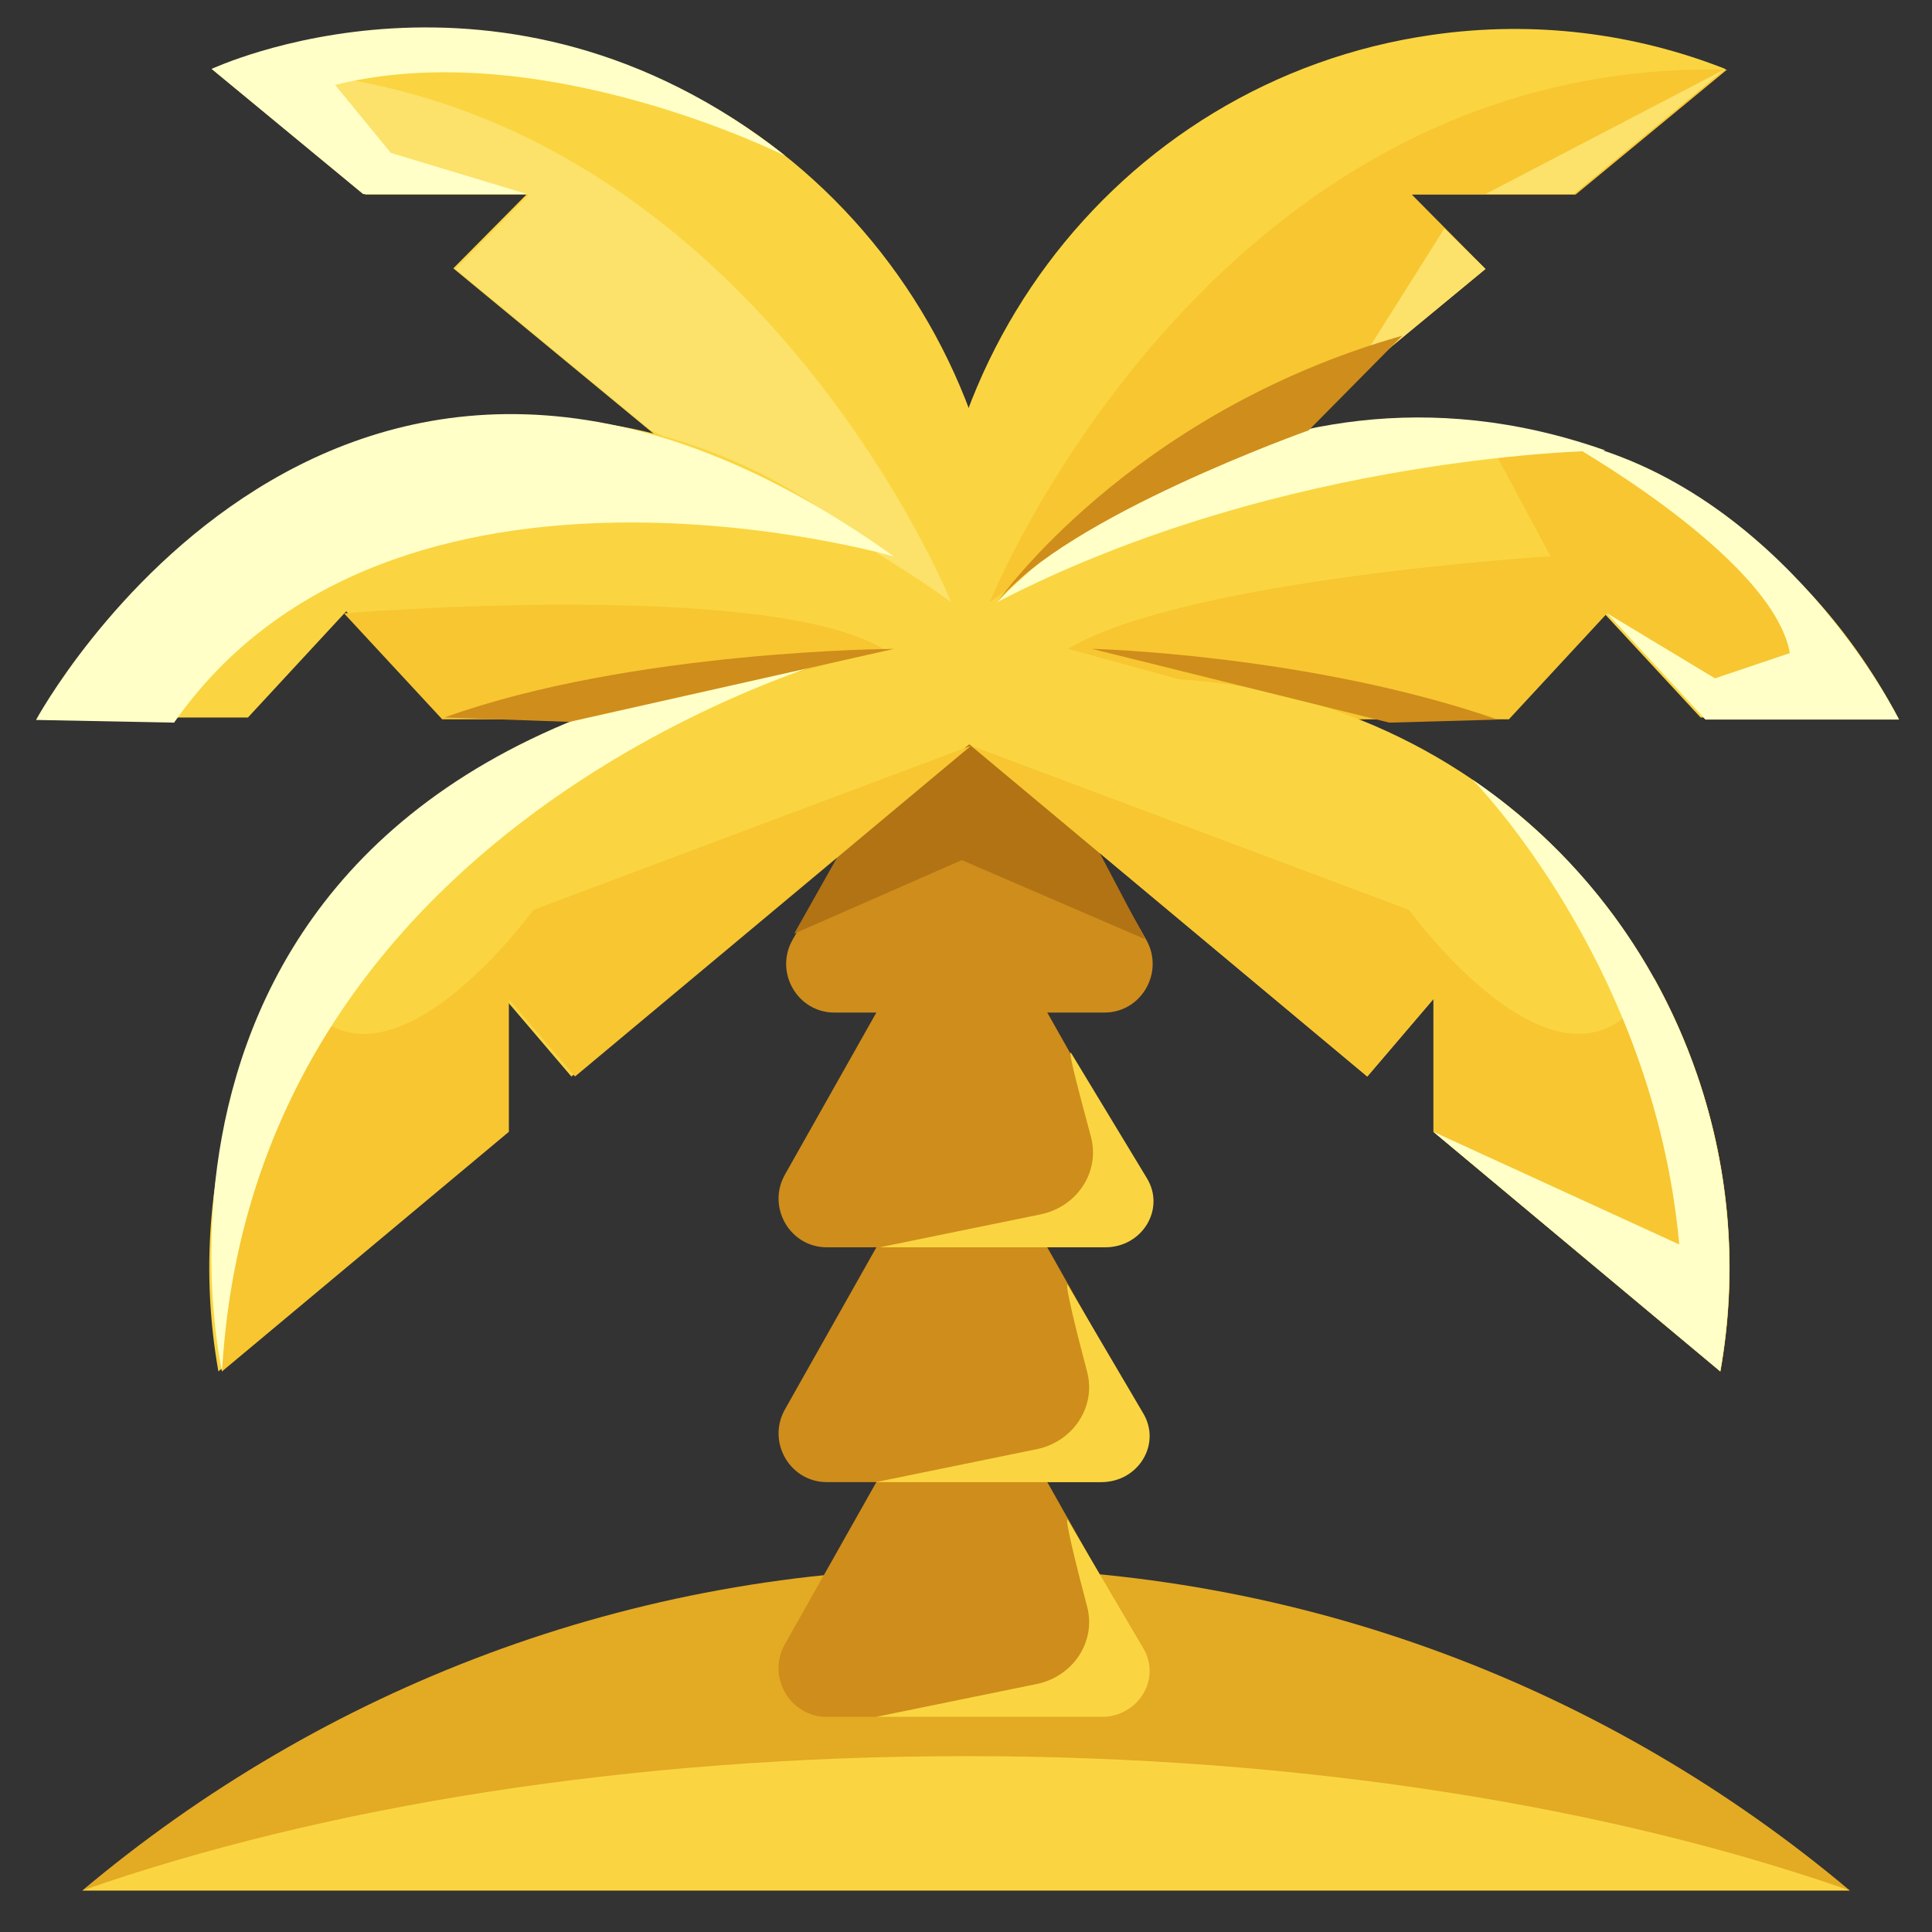
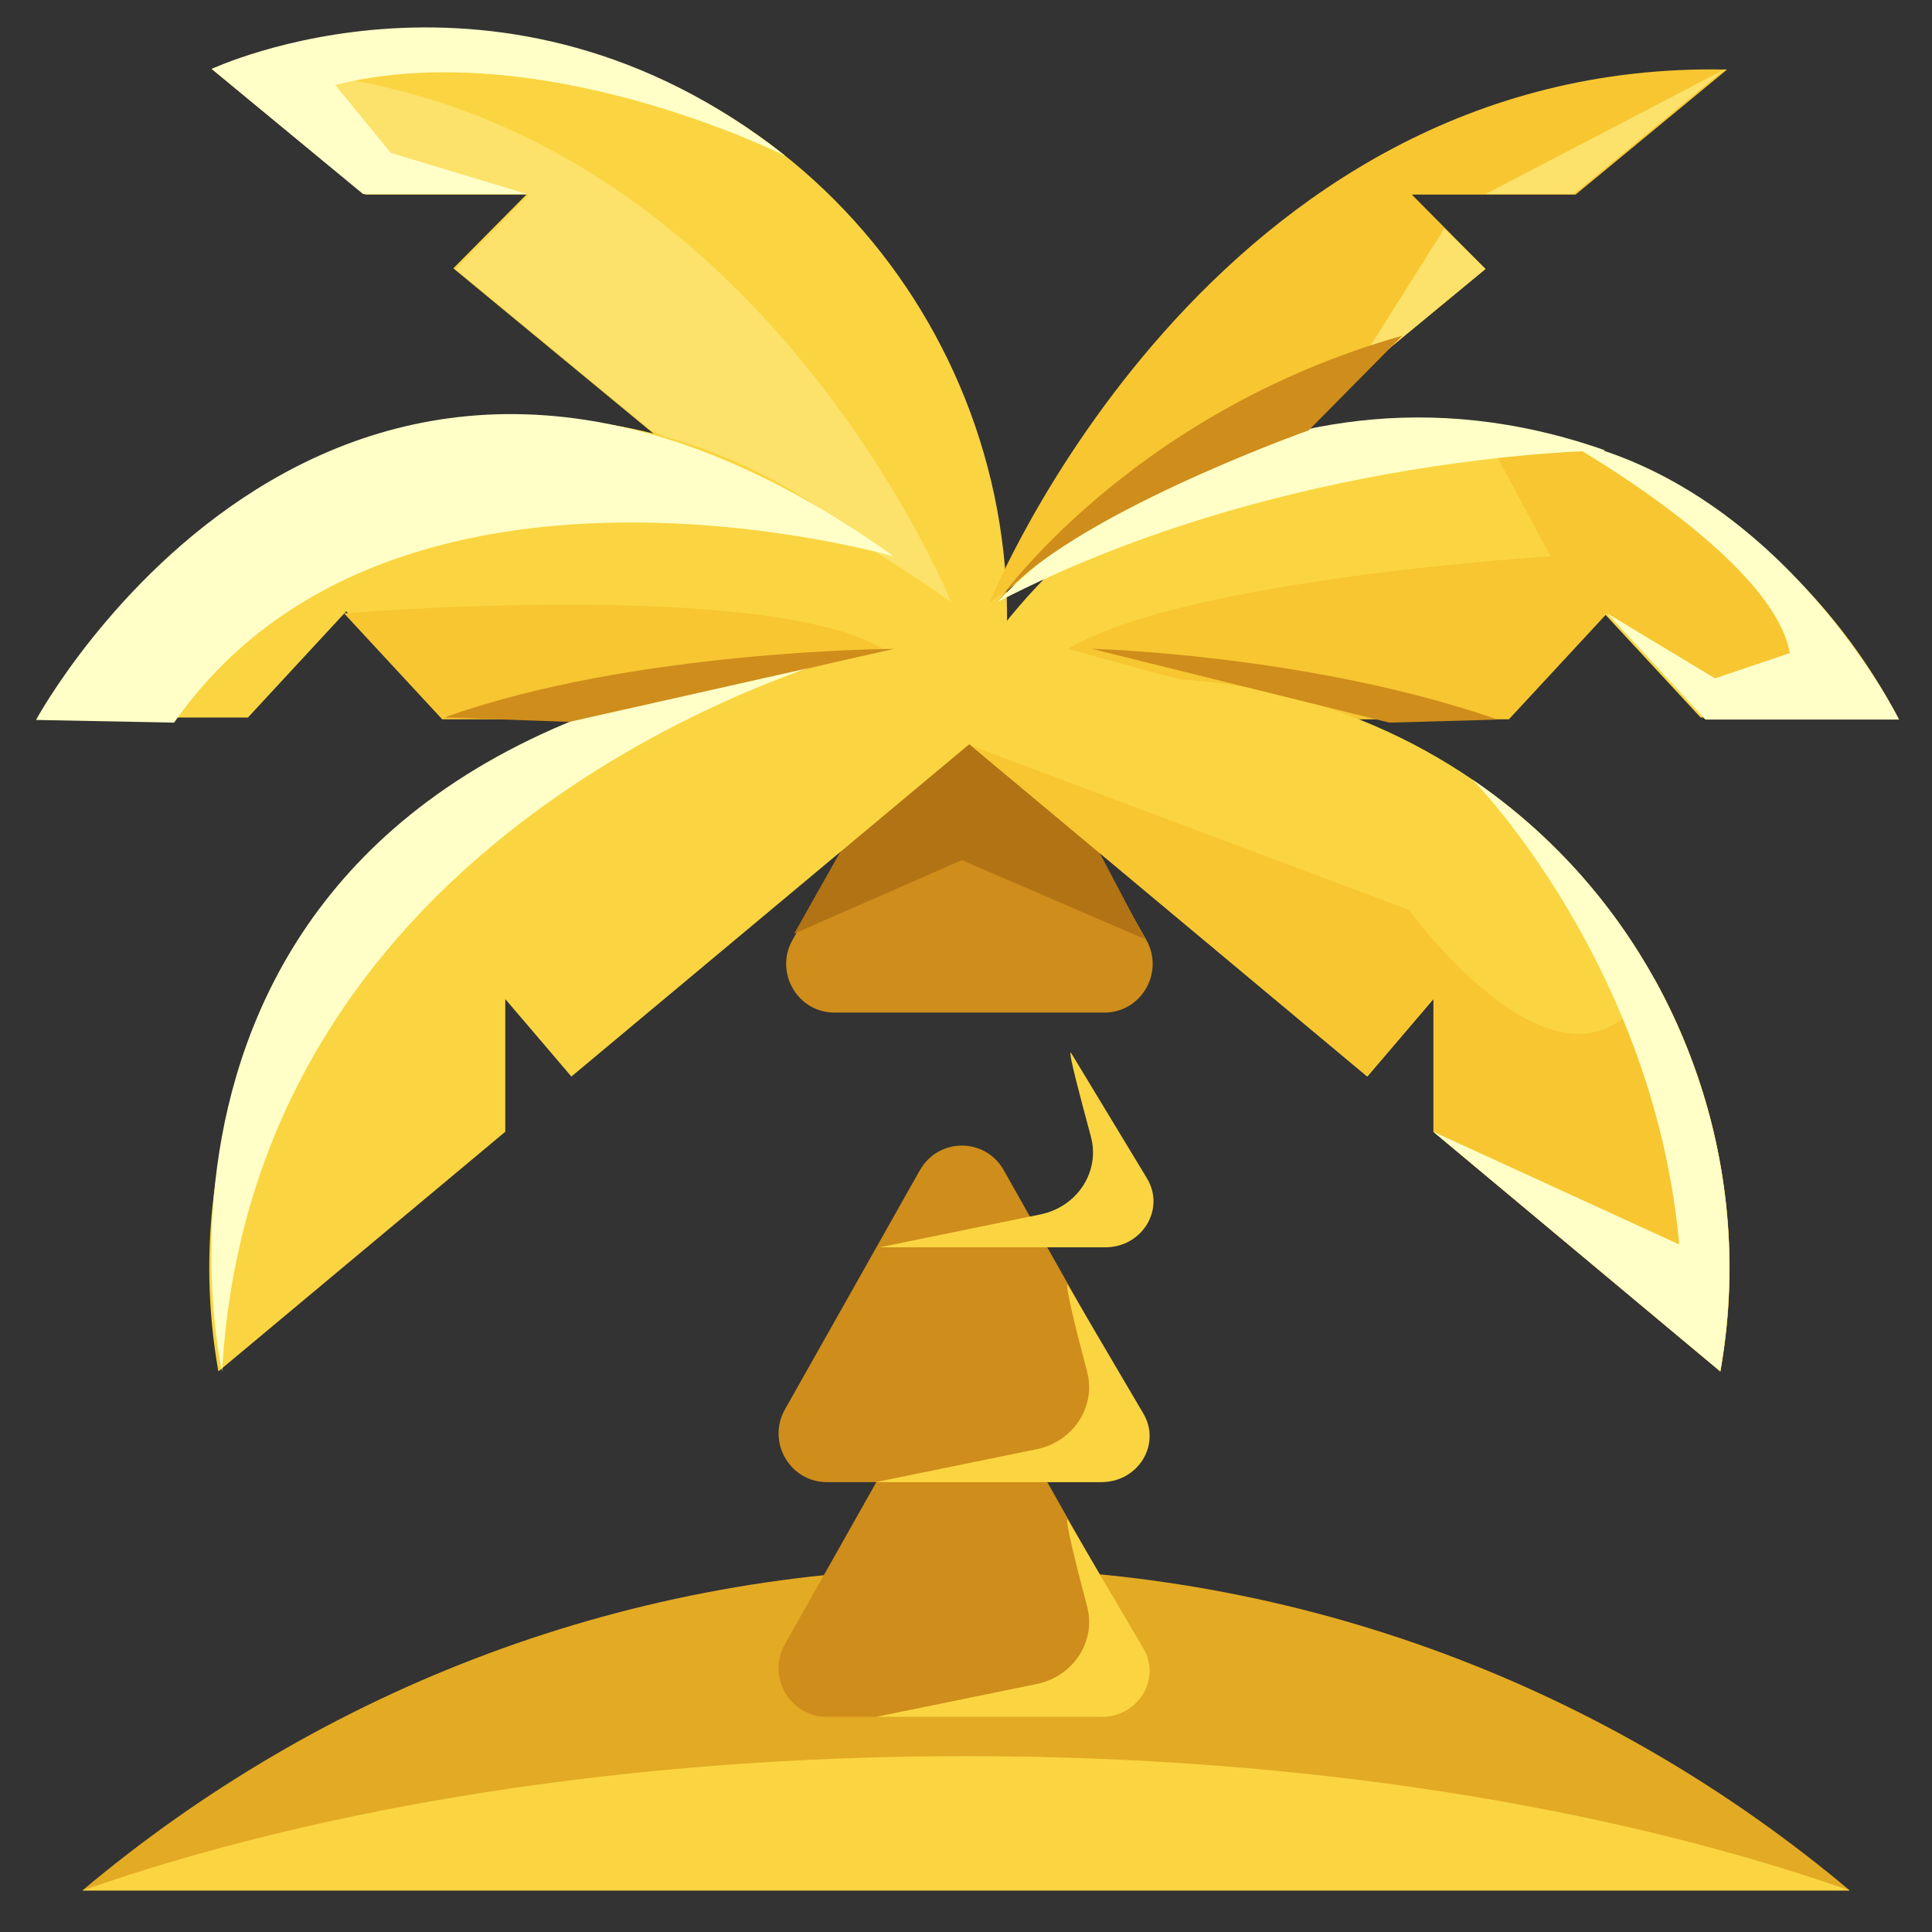
<svg xmlns="http://www.w3.org/2000/svg" id="Layer_1" data-name="Layer 1" viewBox="0 0 280 280">
  <rect x="0" y="0" width="280" height="280" fill="#333333" stroke="none" />
  <defs>
    <style>
      .cls-1 {
        fill: #ffffc7;
      }

      .cls-2 {
        fill: #b27314;
      }

      .cls-3 {
        fill: none;
      }

      .cls-4 {
        fill: #fce26a;
      }

      .cls-5 {
        fill: #cf8d1b;
      }

      .cls-6 {
        fill: #f7c631;
      }

      .cls-7 {
        fill: #e3aa24;
      }

      .cls-8 {
        fill: #fad541;
      }

      .cls-9 {
        clip-path: url(#clippath);
      }
    </style>
    <clipPath id="clippath">
      <rect class="cls-3" width="280" height="280" />
    </clipPath>
  </defs>
  <g class="cls-9">
    <g>
      <path class="cls-7" d="M268.08,273.98c-34.72-29.18-79.36-46.75-128.07-46.75s-93.35,17.57-128.07,46.75h256.15Z" />
      <g>
        <path class="cls-5" d="M133.32,203.61l-19.56,34.67c-2.65,4.7.71,10.54,6.07,10.54h39.13c5.36,0,8.72-5.84,6.07-10.54l-19.56-34.67c-2.68-4.75-9.46-4.75-12.14,0Z" />
        <path class="cls-5" d="M133.32,169.59l-19.56,34.67c-2.65,4.7.71,10.54,6.07,10.54h39.13c5.36,0,8.72-5.84,6.07-10.54l-19.56-34.67c-2.68-4.75-9.46-4.75-12.14,0Z" />
-         <path class="cls-5" d="M133.32,135.56l-19.56,34.67c-2.65,4.7.71,10.54,6.07,10.54h39.13c5.36,0,8.72-5.84,6.07-10.54l-19.56-34.67c-2.68-4.75-9.46-4.75-12.14,0Z" />
        <path class="cls-5" d="M134.42,101.54l-19.56,34.67c-2.65,4.7.71,10.54,6.07,10.54h39.13c5.36,0,8.72-5.84,6.07-10.54l-19.56-34.67c-2.68-4.75-9.46-4.75-12.14,0Z" />
        <polygon class="cls-2" points="165.95 136.11 139.39 124.65 115.1 135.31 125.91 116.13 142.96 106.53 156.6 118.33 165.95 136.11" />
        <path class="cls-8" d="M155.19,152.54c-.38,0,1.37,6.42,2.92,12.22,1.34,5.05-1.98,10.14-7.31,11.24l-23.31,4.77h32.69c5.36,0,8.72-5.52,6.07-9.96l-11.06-18.28Z" />
        <path class="cls-8" d="M154.71,186.17c-.38,0,1.29,6.81,2.84,12.62,1.34,5.05-1.98,10.14-7.31,11.24l-23.31,4.77h32.69c5.36,0,8.72-5.52,6.07-9.96l-10.98-18.67Z" />
        <path class="cls-8" d="M154.71,220.2c-.38,0,1.29,6.81,2.84,12.62,1.34,5.05-1.98,10.14-7.31,11.24l-23.31,4.77h32.69c5.36,0,8.72-5.52,6.07-9.96l-10.98-18.67Z" />
      </g>
      <path class="cls-8" d="M268.08,273.98c-34.72-12.16-79.36-19.47-128.07-19.47s-93.35,7.32-128.07,19.47h256.15Z" />
      <g>
        <g>
          <g>
-             <path class="cls-8" d="M204.37,28.12h23.74l21.96-18.12c-13.08-5.15-27.61-7.08-42.49-4.95-46.26,6.6-78.47,49.82-71.93,96.53.12.86.26,1.71.4,2.55l79.01-65.22-10.68-10.78Z" />
            <path class="cls-8" d="M73.17,5.04c-14.89-2.12-29.42-.19-42.49,4.95l21.96,18.12h23.74l-10.68,10.78,79.01,65.22c.14-.85.28-1.7.4-2.55,6.54-46.71-25.66-89.93-71.93-96.53Z" />
          </g>
          <path class="cls-6" d="M143.46,87.25c11.41-8.21,27.36-16.95,43.63-24.99l28.2-23.28-10.68-10.78h23.74l21.95-18.12c-75.05-1.6-106.85,77.17-106.85,77.17Z" />
          <path class="cls-4" d="M137.83,87.25c-11.41-8.21-27.36-16.95-43.63-24.99l-28.2-23.28,10.68-10.78h-23.74S30.99,10.08,30.99,10.08c75.05-1.6,106.85,77.17,106.85,77.17Z" />
          <path class="cls-1" d="M76.37,28.12h-23.74L30.68,9.99s42.12-19.87,83.14,12.61c0,0-35.32-17.76-65.25-10.29l8.07,9.85,19.73,5.96Z" />
          <polygon class="cls-4" points="195.13 55.63 215.29 38.98 209.32 33.12 195.13 55.63" />
          <polygon class="cls-4" points="215.29 28.12 228.11 28.12 250.06 9.99 215.29 28.12" />
        </g>
        <g>
          <g>
-             <path class="cls-8" d="M50.18,88.59l14.24,15.38,81.16-.03c-.39-.75-.79-1.49-1.21-2.23-22.66-40.33-71.3-53.19-108.65-28.72-12.02,7.87-23.52,18.66-29.96,31h30.17s14.25-15.4,14.25-15.4Z" />
+             <path class="cls-8" d="M50.18,88.59l14.24,15.38,81.16-.03c-.39-.75-.79-1.49-1.21-2.23-22.66-40.33-71.3-53.19-108.65-28.72-12.02,7.87-23.52,18.66-29.96,31h30.17Z" />
            <path class="cls-8" d="M232.21,88.59l14.25,15.39h28.05c-6.45-12.33-15.82-23.12-27.84-30.99-37.35-24.47-85.99-11.61-108.65,28.72-.42.74-.82,1.48-1.21,2.23l81.16.03,14.24-15.38Z" />
          </g>
          <path class="cls-6" d="M49.85,88.89s60.91-5.06,78.15,5.14l-37.2,10.22h-26.71s-14.24-15.37-14.24-15.37Z" />
          <path class="cls-6" d="M232.92,88.89l14.25,15.39h28.05c-6.45-12.33-15.82-23.12-27.84-30.99-10.4-6.81-21.68-10.73-33.02-11.97l10.36,19.3s-52.7,3.21-69.95,13.41l37.2,10.22h26.71s14.24-15.37,14.24-15.37Z" />
          <path class="cls-1" d="M144.55,87.25s36.28-40.31,88.13-21.96c0,0-46.24.28-88.13,21.96Z" />
          <path class="cls-1" d="M218.68,104.27l14.24-15.38,14.25,15.39h28.05s-16.7-33.76-48.88-40.63c0,0,30.54,16.94,33.06,31l-10.85,3.66-15.63-9.42-14.24,15.38Z" />
          <path class="cls-1" d="M5.22,104.34s43.84-81.3,124.33-23.69c0,0-72.73-21.12-104.32,24.08l-20.01-.39Z" />
        </g>
        <g>
          <g>
            <path class="cls-8" d="M245.92,155.7c-15.35-44.56-63.56-68.12-107.69-52.62-.81.28-1.61.58-2.4.89l62.32,52.05,9.59-11.24v19.25l41.58,34.73c2.48-13.95,1.55-28.71-3.39-43.05Z" />
            <path class="cls-8" d="M73.22,144.78l9.59,11.24,62.32-52.05c-.8-.31-1.59-.6-2.4-.89-44.13-15.49-92.35,8.07-107.69,52.62-4.94,14.34-5.86,29.1-3.39,43.05l41.58-34.73v-19.25Z" />
          </g>
          <path class="cls-6" d="M207.76,144.78v19.25l41.58,34.73c2.48-13.95,1.55-28.71-3.39-43.05-1.69-4.9-3.78-9.55-6.21-13.93-11.89,22.76-35.54-9.92-35.54-9.92l-63.46-23.79,57.43,47.94,9.59-11.24Z" />
-           <path class="cls-6" d="M73.75,144.78v19.25s-41.58,34.73-41.58,34.73c-2.48-13.95-1.55-28.71,3.39-43.05,1.69-4.9,3.78-9.55,6.21-13.93,11.89,22.76,35.54-9.92,35.54-9.92l63.43-23.79-57.4,47.94-9.59-11.24Z" />
          <path class="cls-1" d="M245.92,155.7c-6.23-18.1-17.89-32.74-32.5-42.7,0,0,26.25,26.62,29.95,67.36l-35.64-16.34,41.58,34.73c2.48-13.95,1.55-28.71-3.39-43.05Z" />
          <path class="cls-1" d="M123.96,94.65s-87.1,22.34-91.78,104.1c0,0-21.04-91.82,91.78-104.1Z" />
        </g>
        <path class="cls-5" d="M203.23,48.65l-13.57,13.72s-35.3,12.52-45.11,24.88c0,0,19.03-27.34,58.68-38.6Z" />
        <path class="cls-5" d="M201.35,104.73l-43.13-10.7s31.58.8,58.85,10.26l-15.72.44Z" />
        <path class="cls-5" d="M82.56,104.61l47.02-10.57s-37.98.16-65.16,9.94l18.14.64Z" />
      </g>
    </g>
  </g>
</svg>